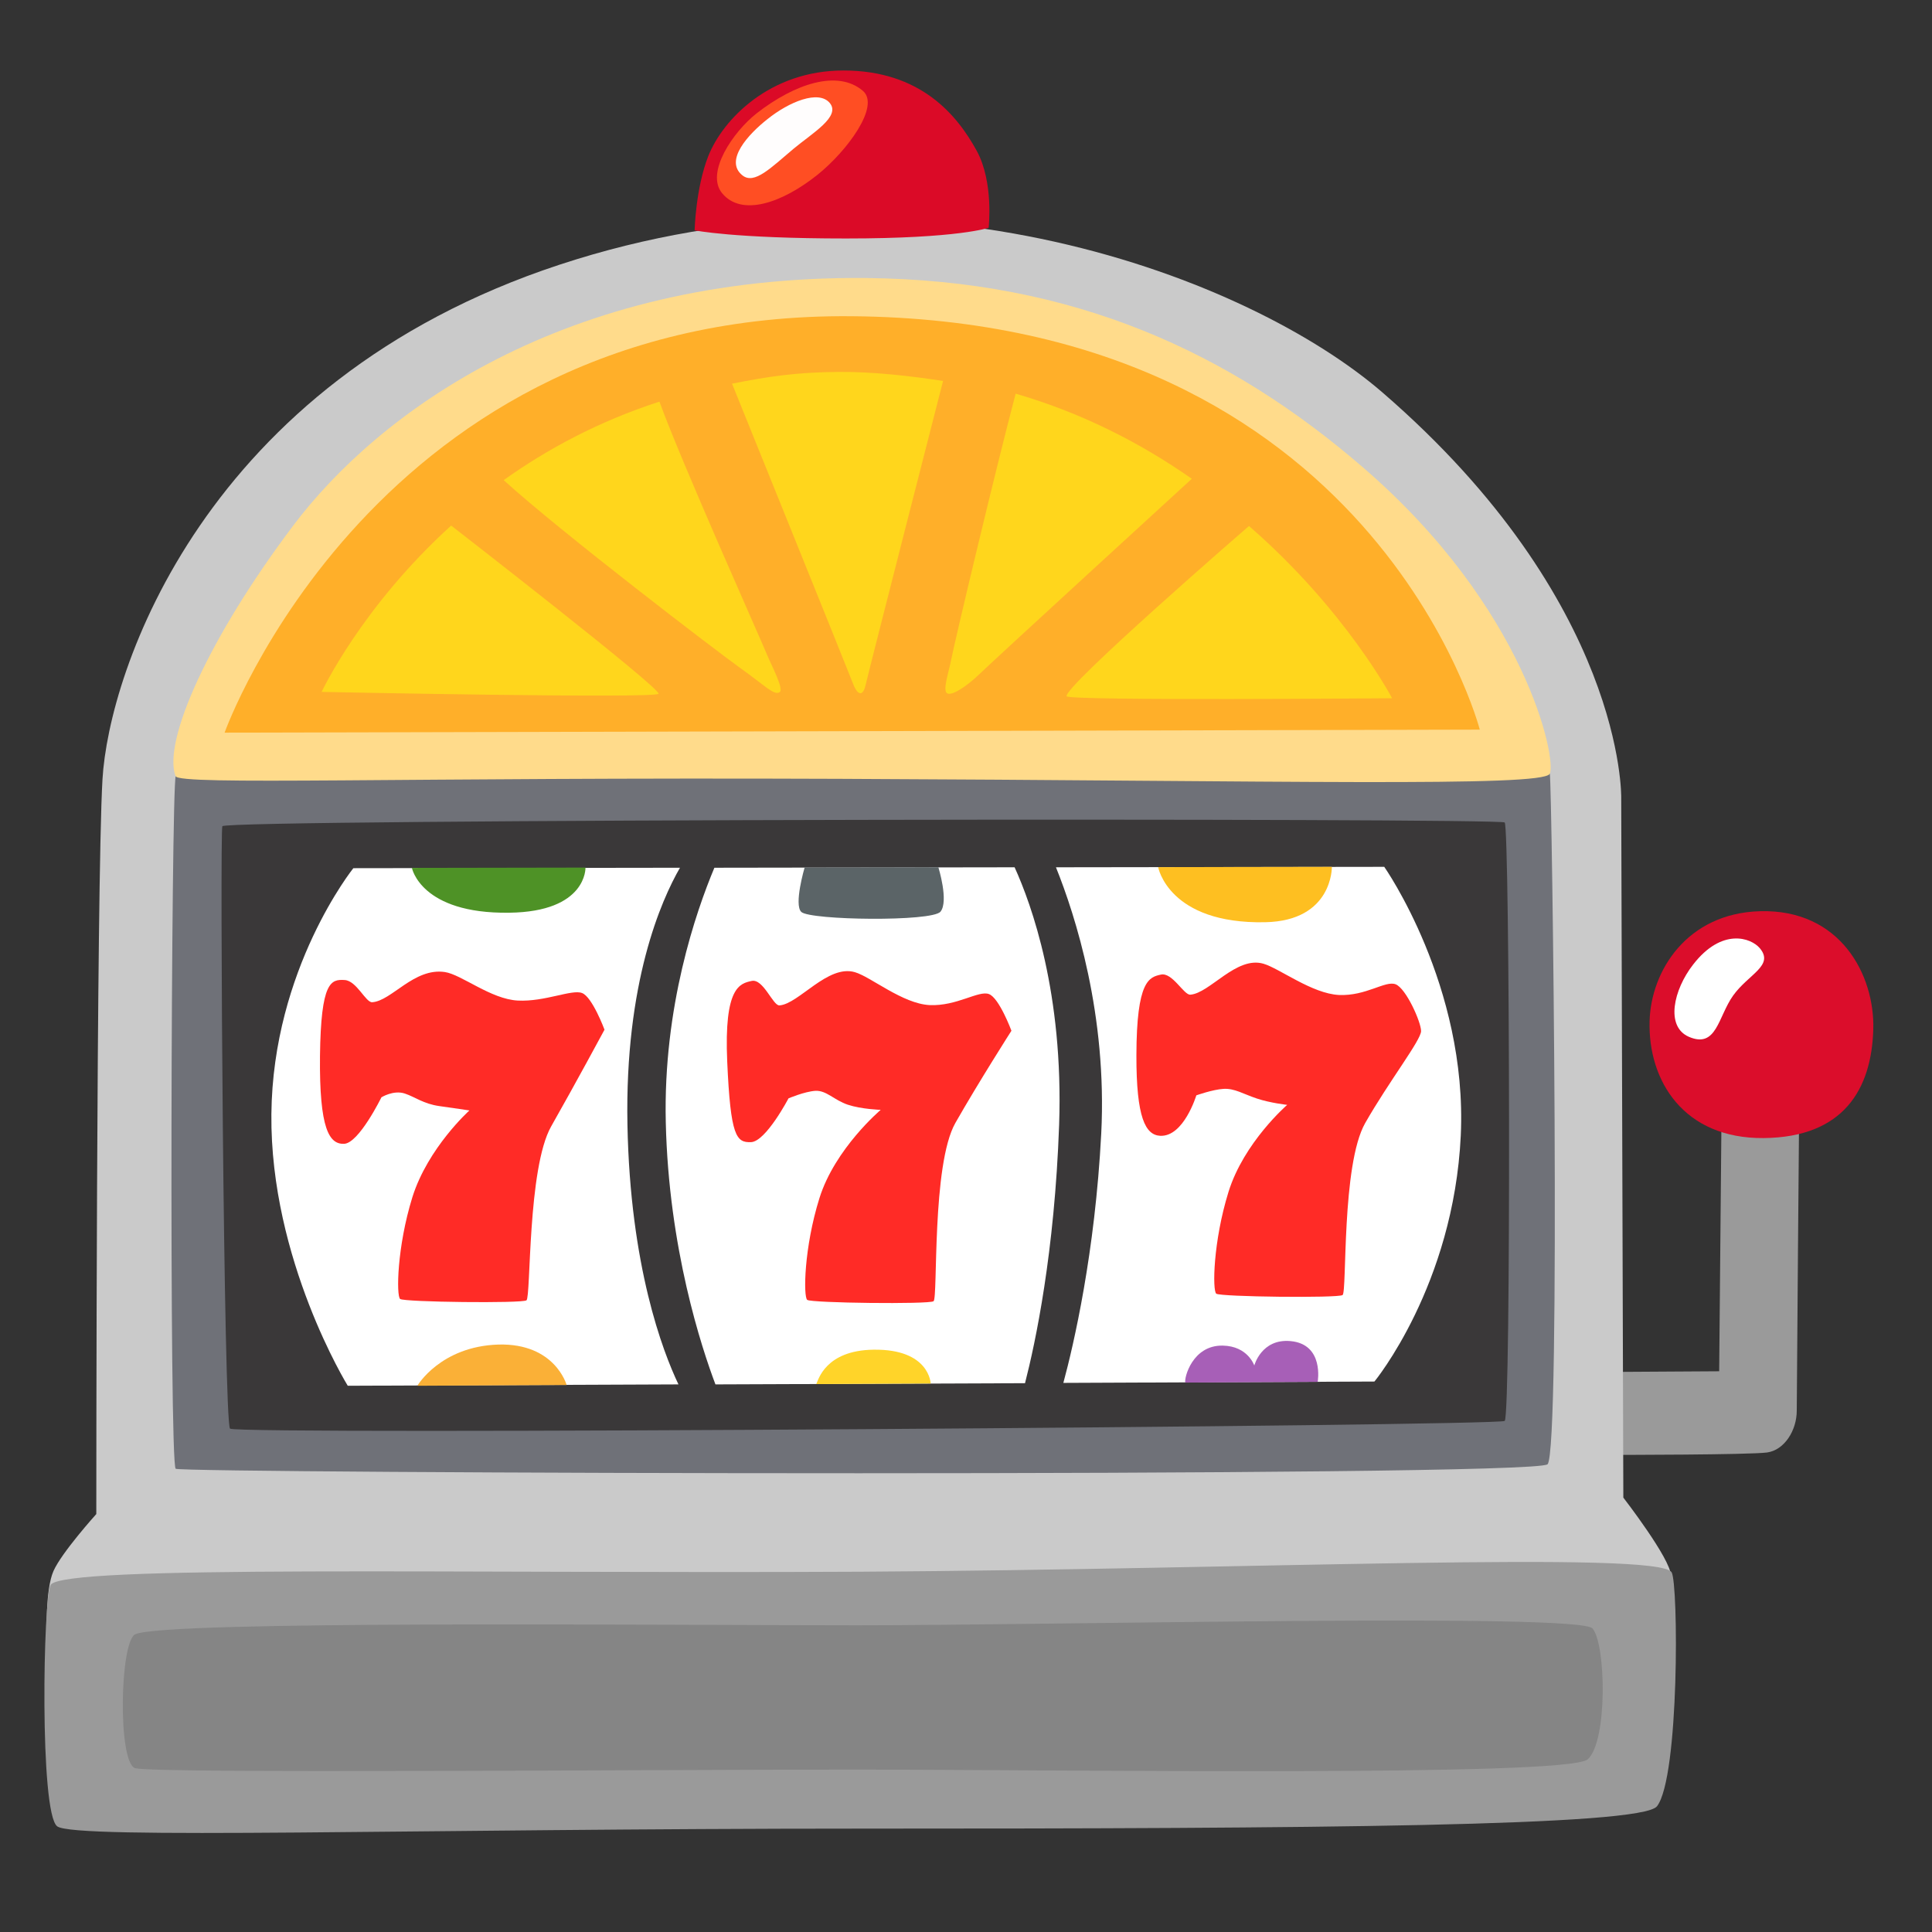
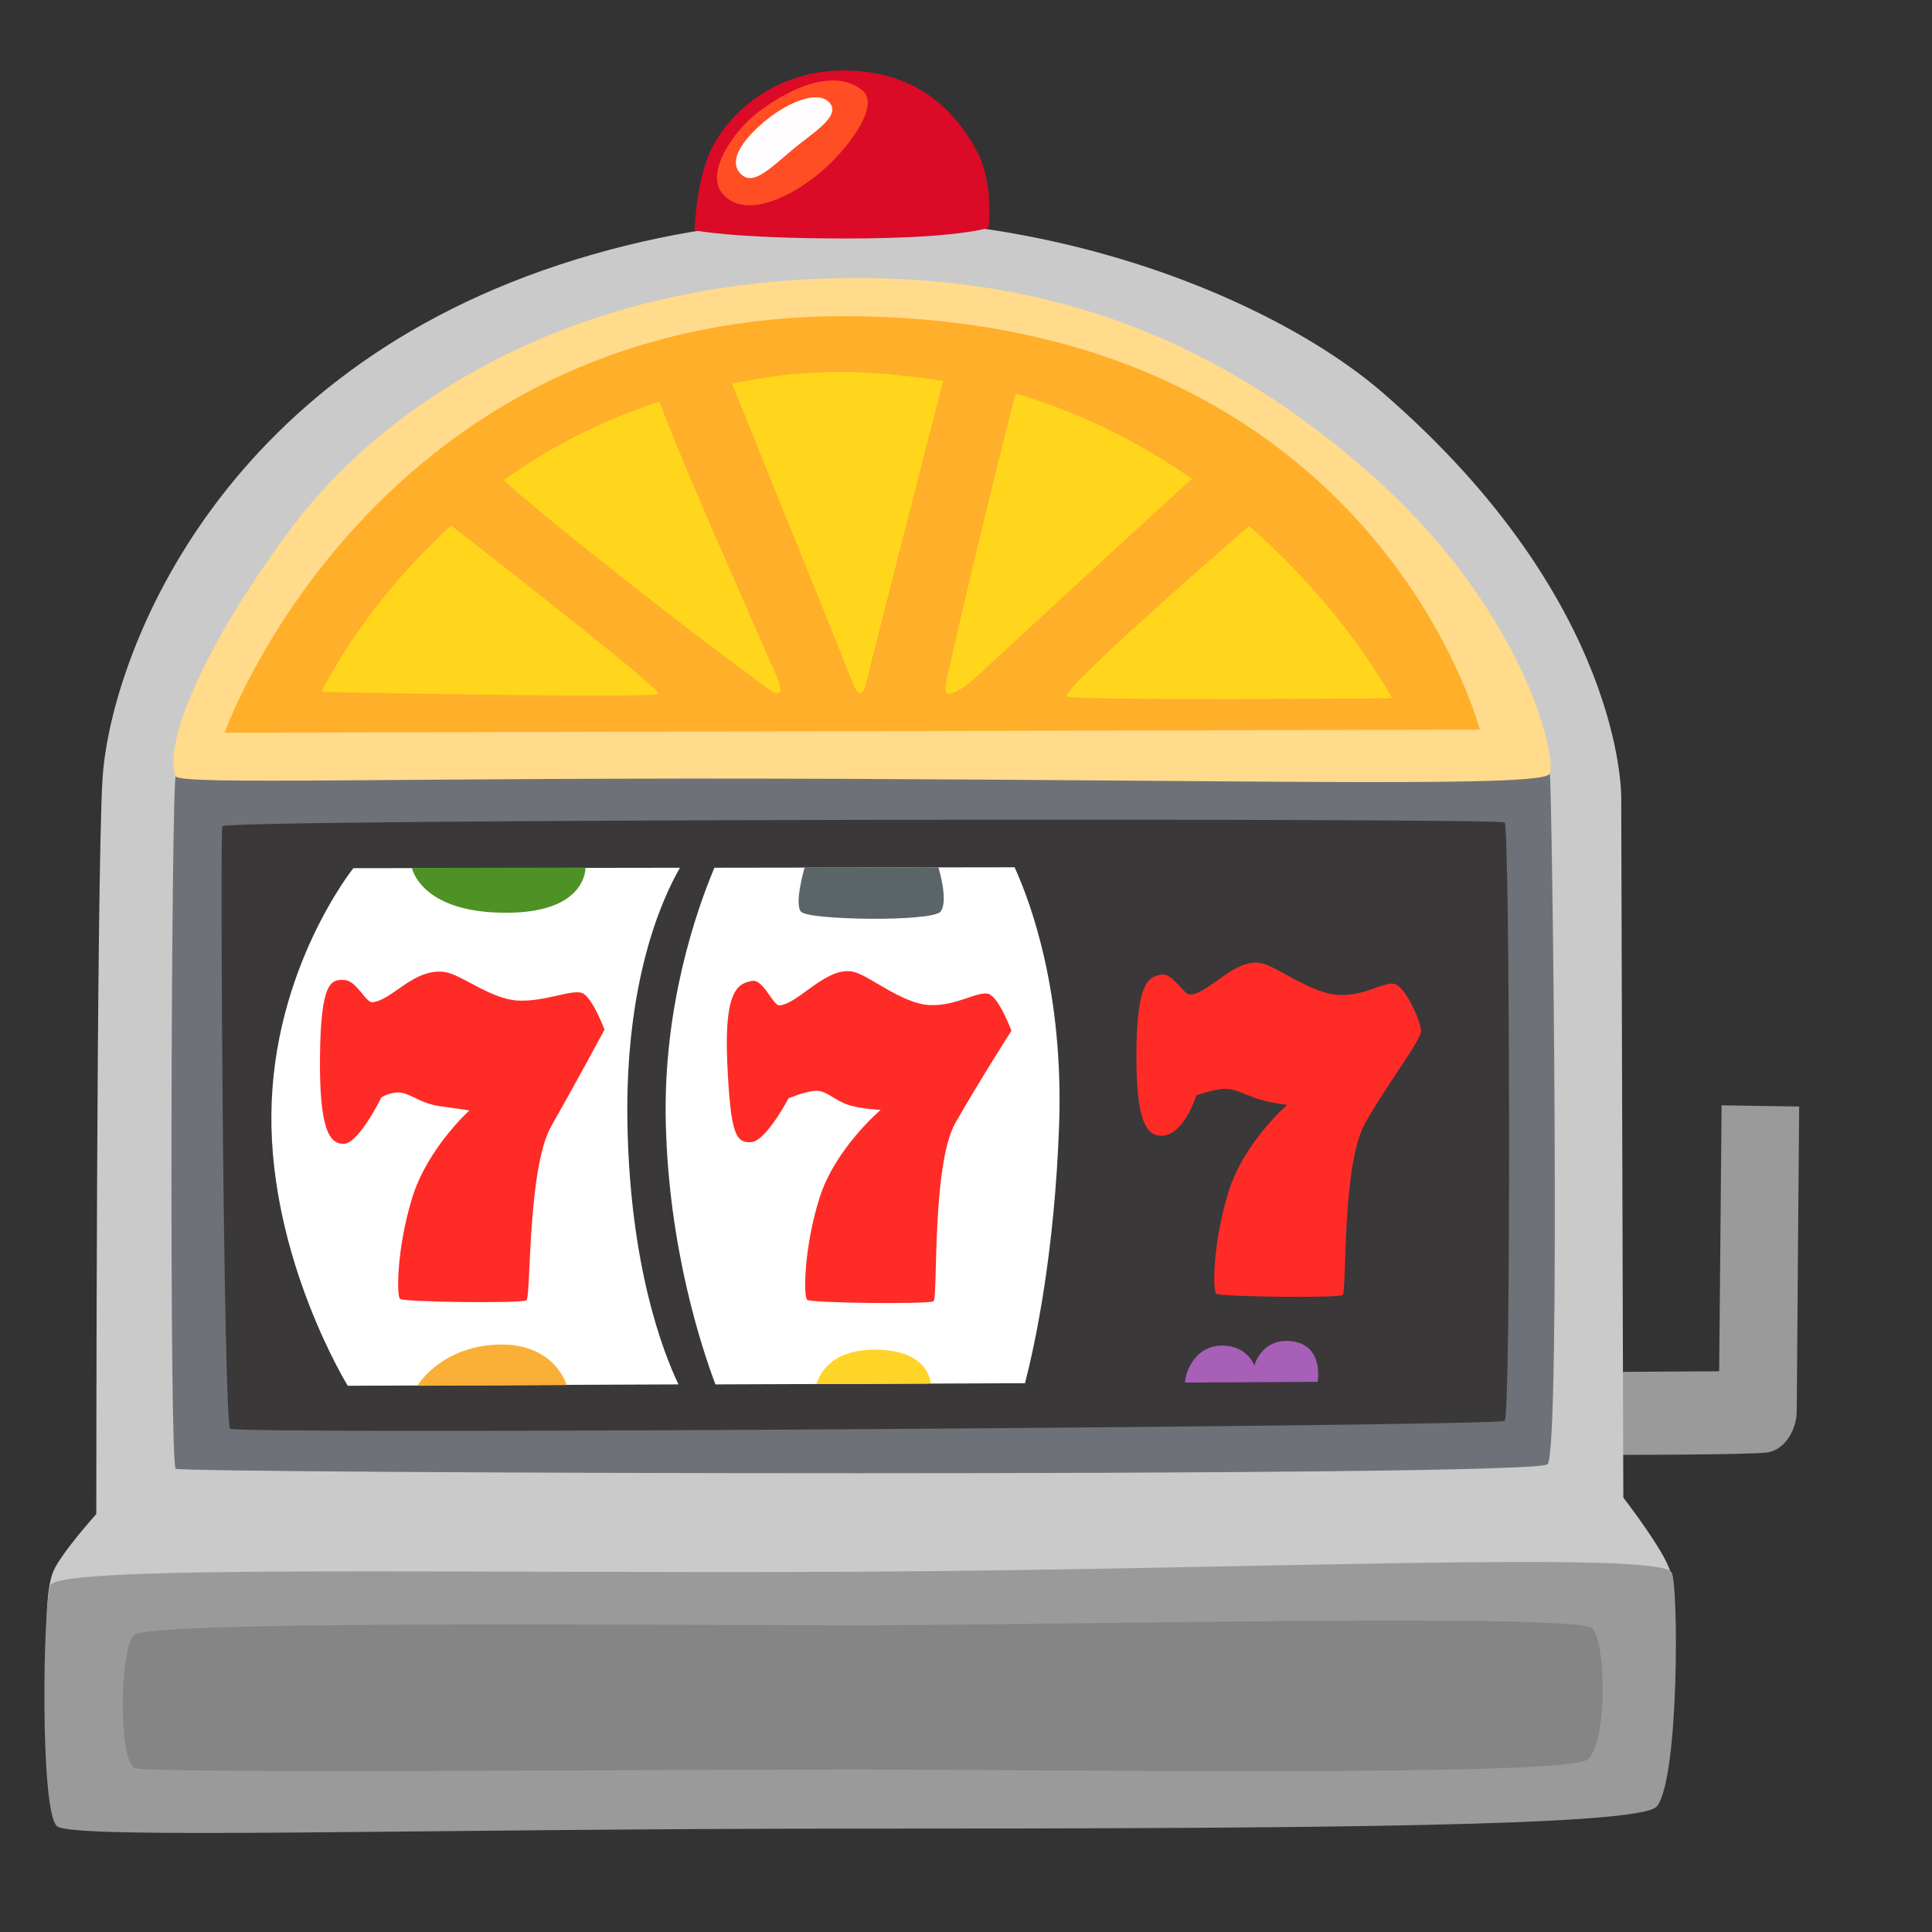
<svg xmlns="http://www.w3.org/2000/svg" version="1.1" id="Layer_2" x="0px" y="0px" viewBox="0 0 128 128" style="enable-background:new 0 0 128 128;" xml:space="preserve">
  <rect x="0" y="0" width="128" height="128" fill="#333333" stroke="none" />
  <path style="fill:#9A9A9A;" d="M105.77,90.9l8.13-0.05l0.16-17.62l5.14,0.08c0,0-0.16,18.85-0.16,20.15c0,1.31-0.82,2.61-1.96,2.77  c-1.14,0.16-10.12,0.16-10.12,0.16L105.77,90.9z" />
-   <path style="fill:#DB0D2B;" d="M109.29,67.63c-0.12,3.96,2.25,7.82,7.56,7.77c5.31-0.05,7.15-3.26,7.26-7.21  c0.1-3.56-2.15-7.97-7.51-7.82C111.75,60.51,109.39,64.33,109.29,67.63z" />
-   <path style="fill:#FFFFFF;" d="M111.89,68.69c1.85,0.8,1.93-1.33,2.94-2.74c1.02-1.42,2.72-1.97,1.77-3.12  c-0.59-0.71-2.53-1.38-4.43,1.08C110.87,65.58,110.33,68.01,111.89,68.69z" />
  <path style="fill:#CACACA;" d="M6.38,100.31c0,0,0-41.59,0.41-48.68c0.41-7.09,6.68-26.32,30.27-34.09S82.83,18.43,91.59,26  c16.09,13.91,15.82,26.86,15.82,26.86l0.14,46.36c0,0,3.15,4.07,3.15,5.16c0,1.09-0.02,3.56-0.02,3.56L3.1,108.22  c0,0-0.1-2.9,0.44-4.13S6.38,100.31,6.38,100.31z" />
  <path style="fill:#DB0A27;" d="M55.88,4.67c-4.87,0-7.98,3.23-8.95,5.66c-0.84,2.12-0.91,4.93-0.91,4.93s2.57,0.54,10.04,0.54  s9.44-0.71,9.44-0.71s0.35-3.02-0.79-5.1C63.41,7.61,60.98,4.67,55.88,4.67z" />
  <path style="fill:#FF4E23;" d="M47.85,12.81c1.28,1.54,3.93,0.67,6.31-1.23c1.97-1.58,4.17-4.56,3.01-5.56  c-1.67-1.43-4.52-0.47-7.03,1.48C48.58,8.72,46.71,11.45,47.85,12.81z" />
  <path style="fill:#FFFDFD;" d="M49.19,11.62c0.79,0.63,1.89-0.51,3.38-1.76c1.26-1.05,3.14-2.14,2.41-3.03  c-0.74-0.9-2.71-0.08-4.13,1.06C49.59,8.88,47.96,10.64,49.19,11.62z" />
  <path style="fill:#9A9A9A;" d="M3.35,105.01c-0.49,0.86-0.74,15.1,0.44,15.99c1.18,0.89,23.69,0.15,53.44,0.15  s51.51-0.15,52.55-1.48c1.49-1.92,1.42-14.76,0.97-15.5c-0.86-1.44-27.77-0.19-53.67-0.04C30.43,104.27,4.12,103.65,3.35,105.01z" />
  <path style="fill:#858585;" d="M8.97,108.27c-1.04,0.44-1.18,8.59,0,8.88c1.44,0.36,33.92,0.09,47.54,0.09s47.35,0.5,48.68-0.68  c1.33-1.18,1.21-7.63,0.32-8.67c-0.89-1.04-35.7-0.21-48.73-0.21S11.1,107.35,8.97,108.27z" />
  <path style="fill:#6F7178;" d="M11.64,51.42c-0.3,1.04-0.44,45.59,0,45.89c0.44,0.3,90,0.59,90.89-0.3  c0.89-0.89,0.3-44.85,0.15-45.74c-0.15-0.89-46.04-1.92-46.04-1.92L11.64,51.42z" />
  <path style="fill:#3A3839;" d="M14.73,54.74c-0.17,0.46,0.09,39.48,0.51,39.91c0.43,0.43,84.02-0.17,84.45-0.51  c0.43-0.34,0.34-39.35,0-39.65C99.35,54.18,14.9,54.26,14.73,54.74z" />
  <path style="fill:#FFDB8B;" d="M57.34,18.42c-20.06-0.18-32.33,8.99-37.92,16.41s-8.65,14.27-7.79,16.59  c0.23,0.63,14.72,0.06,44.01,0.18c29.29,0.12,46.55,0.56,47.03-0.33c0.49-0.89-1.51-10.96-12.4-20.33  C81.53,23.4,71.2,18.54,57.34,18.42z" />
  <path style="fill:#FFAF29;" d="M14.88,48.54c0,0,9.93-27.86,41.53-27.59c34.61,0.3,41.63,27.39,41.63,27.39L14.88,48.54z" />
  <path style="fill:#FFD61C;" d="M29.89,34.82c-5.97,5.42-8.58,11.02-8.58,11.02s22.26,0.46,22.32,0.12  C43.7,45.53,29.89,34.82,29.89,34.82z" />
  <path style="fill:#FFD61C;" d="M43.69,26.61c-4.02,1.3-7.45,3.15-10.32,5.2c3.78,3.44,14.23,11.42,15.65,12.43  c1.69,1.2,2.25,1.85,2.63,1.62c0.31-0.18-0.53-1.76-0.8-2.41C50.38,42.3,45.18,30.71,43.69,26.61z" />
  <path style="fill:#FFD61C;" d="M62.48,25.24c-2.06-0.32-4.63-0.62-6.91-0.6c-2.78,0.02-4.67,0.3-7.07,0.78  c0,0,7.88,19.49,8.05,19.96c0.18,0.47,0.58,0.95,0.8,0C57.56,44.44,62.48,25.24,62.48,25.24z" />
  <g>
    <path style="fill:#FFD61C;" d="M70.67,46.13c0.14,0.31,21.56,0.13,21.56,0.13s-3.06-5.83-9.48-11.41   C82.75,34.84,70.41,45.54,70.67,46.13z" />
    <path style="fill:#FFD61C;" d="M78.96,31.72c-3.26-2.28-7.13-4.32-11.67-5.64c-1.27,4.8-4.05,16.43-4.33,17.9   c-0.11,0.55-0.5,1.72-0.23,1.94c0.28,0.23,1.29-0.42,2.16-1.26C65.88,43.7,78.96,31.72,78.96,31.72z" />
  </g>
  <path style="fill:#FFFFFF;" d="M41.57,74.52c-0.18-9.43,2.24-14.88,3.48-17.03l-21.64,0.03c0,0-5.34,6.65-5.43,16.3  c-0.09,9.65,5.06,17.99,5.06,17.99l21.91-0.09C43.9,89.52,41.75,83.88,41.57,74.52z" />
  <g>
    <path style="fill:#FFFFFF;" d="M70.17,74.52c0.3-8.71-1.83-14.6-2.95-17.06l-19.89,0.03c-1.22,2.91-3.4,9.21-3.22,16.87   c0.19,8.35,2.38,14.95,3.29,17.36l20.51-0.08C68.6,88.96,69.87,82.99,70.17,74.52z" />
-     <path style="fill:#FFFFFF;" d="M91.71,57.43l-21.75,0.03c1.29,3.21,3.4,9.78,3,17.64c-0.41,7.91-1.83,14.01-2.51,16.52l20.61-0.09   c0,0,5.25-6.37,5.72-16.3C97.24,65.3,91.71,57.43,91.71,57.43z" />
  </g>
  <path style="fill:#FAB037;" d="M27.65,91.81l9.89-0.05c0,0-0.76-2.78-4.52-2.68C29.18,89.2,27.65,91.81,27.65,91.81z" />
  <path style="fill:#FFD429;" d="M54.08,91.7l7.58-0.04c0,0-0.07-2.29-3.78-2.24C54.68,89.46,54.21,91.44,54.08,91.7z" />
  <path style="fill:#A75FB7;" d="M78.53,91.6l8.77-0.05c0,0,0.45-2.5-1.81-2.7c-1.92-0.17-2.39,1.62-2.39,1.62s-0.42-1.29-2.09-1.32  C79,89.11,78.44,91.3,78.53,91.6z" />
-   <path style="fill:#FEBF21;" d="M76.73,57.45l11.51-0.02c0,0,0.07,3.58-4.42,3.67C77.42,61.23,76.73,57.45,76.73,57.45z" />
  <path style="fill:#5B6467;" d="M53.31,57.47c0,0-0.73,2.47-0.22,2.95c0.6,0.55,8.66,0.66,9.22-0.02c0.56-0.69-0.14-2.94-0.14-2.94  L53.31,57.47z" />
  <path style="fill:#4E9226;" d="M27.29,57.5l11.5-0.02c0,0,0.11,2.93-5.06,2.99C27.87,60.55,27.29,57.5,27.29,57.5z" />
  <path style="fill:#FF2B26;" d="M51.64,66.61c-0.43,0.03-1.07-1.79-1.84-1.62c-0.77,0.17-1.84,0.38-1.62,5.34s0.6,5.38,1.58,5.34  c0.98-0.04,2.48-2.9,2.48-2.9s1.05-0.45,1.78-0.5c0.73-0.04,1.25,0.62,2.15,0.92c0.9,0.3,2.18,0.34,2.18,0.34s-3.03,2.56-4.06,5.85  s-1.07,6.53-0.81,6.74c0.26,0.21,8.07,0.3,8.37,0.09c0.3-0.21-0.13-9.05,1.45-11.82c1.58-2.77,3.71-6.1,3.71-6.1  s-0.81-2.18-1.49-2.43c-0.68-0.26-2.13,0.81-3.93,0.73c-1.79-0.09-3.89-1.87-4.95-2.18C54.84,63.88,52.92,66.52,51.64,66.61z" />
  <path style="fill:#FF2B26;" d="M24.66,66.4c-0.43,0.03-1.03-1.42-1.82-1.47c-0.91-0.06-1.58,0.08-1.64,5.03  c-0.05,4.86,0.62,5.86,1.6,5.82s2.47-3.08,2.47-3.08s0.8-0.5,1.55-0.25c0.69,0.23,1.23,0.68,2.28,0.83c0.94,0.13,2,0.29,2,0.29  s-2.75,2.47-3.78,5.75c-1.02,3.29-1.07,6.53-0.81,6.74c0.26,0.21,8.07,0.3,8.37,0.09c0.3-0.21,0.06-8.75,1.64-11.53  s3.53-6.4,3.53-6.4s-0.81-2.18-1.49-2.43c-0.68-0.26-2.46,0.59-4.25,0.5c-1.79-0.09-3.74-1.73-4.84-1.89  C27.43,64.1,25.94,66.32,24.66,66.4z" />
  <path style="fill:#FF2B26;" d="M78.86,65.9c-0.43,0.03-1.19-1.5-1.95-1.33c-0.77,0.17-1.61,0.38-1.62,5.34  c-0.01,4.15,0.6,5.29,1.58,5.34c1.56,0.07,2.39-2.68,2.39-2.68s1.09-0.39,1.81-0.43c0.73-0.04,1.3,0.34,2.2,0.64  c0.9,0.3,2.01,0.42,2.01,0.42s-2.87,2.48-3.89,5.77s-1.07,6.53-0.81,6.74c0.26,0.21,8.07,0.3,8.37,0.09c0.3-0.21-0.08-8.63,1.5-11.4  s3.7-5.49,3.7-6.09c0-0.6-1-2.84-1.69-3.1c-0.68-0.26-1.96,0.79-3.75,0.71c-1.79-0.09-3.94-1.76-5-2.07  C81.91,63.32,80.15,65.81,78.86,65.9z" />
</svg>